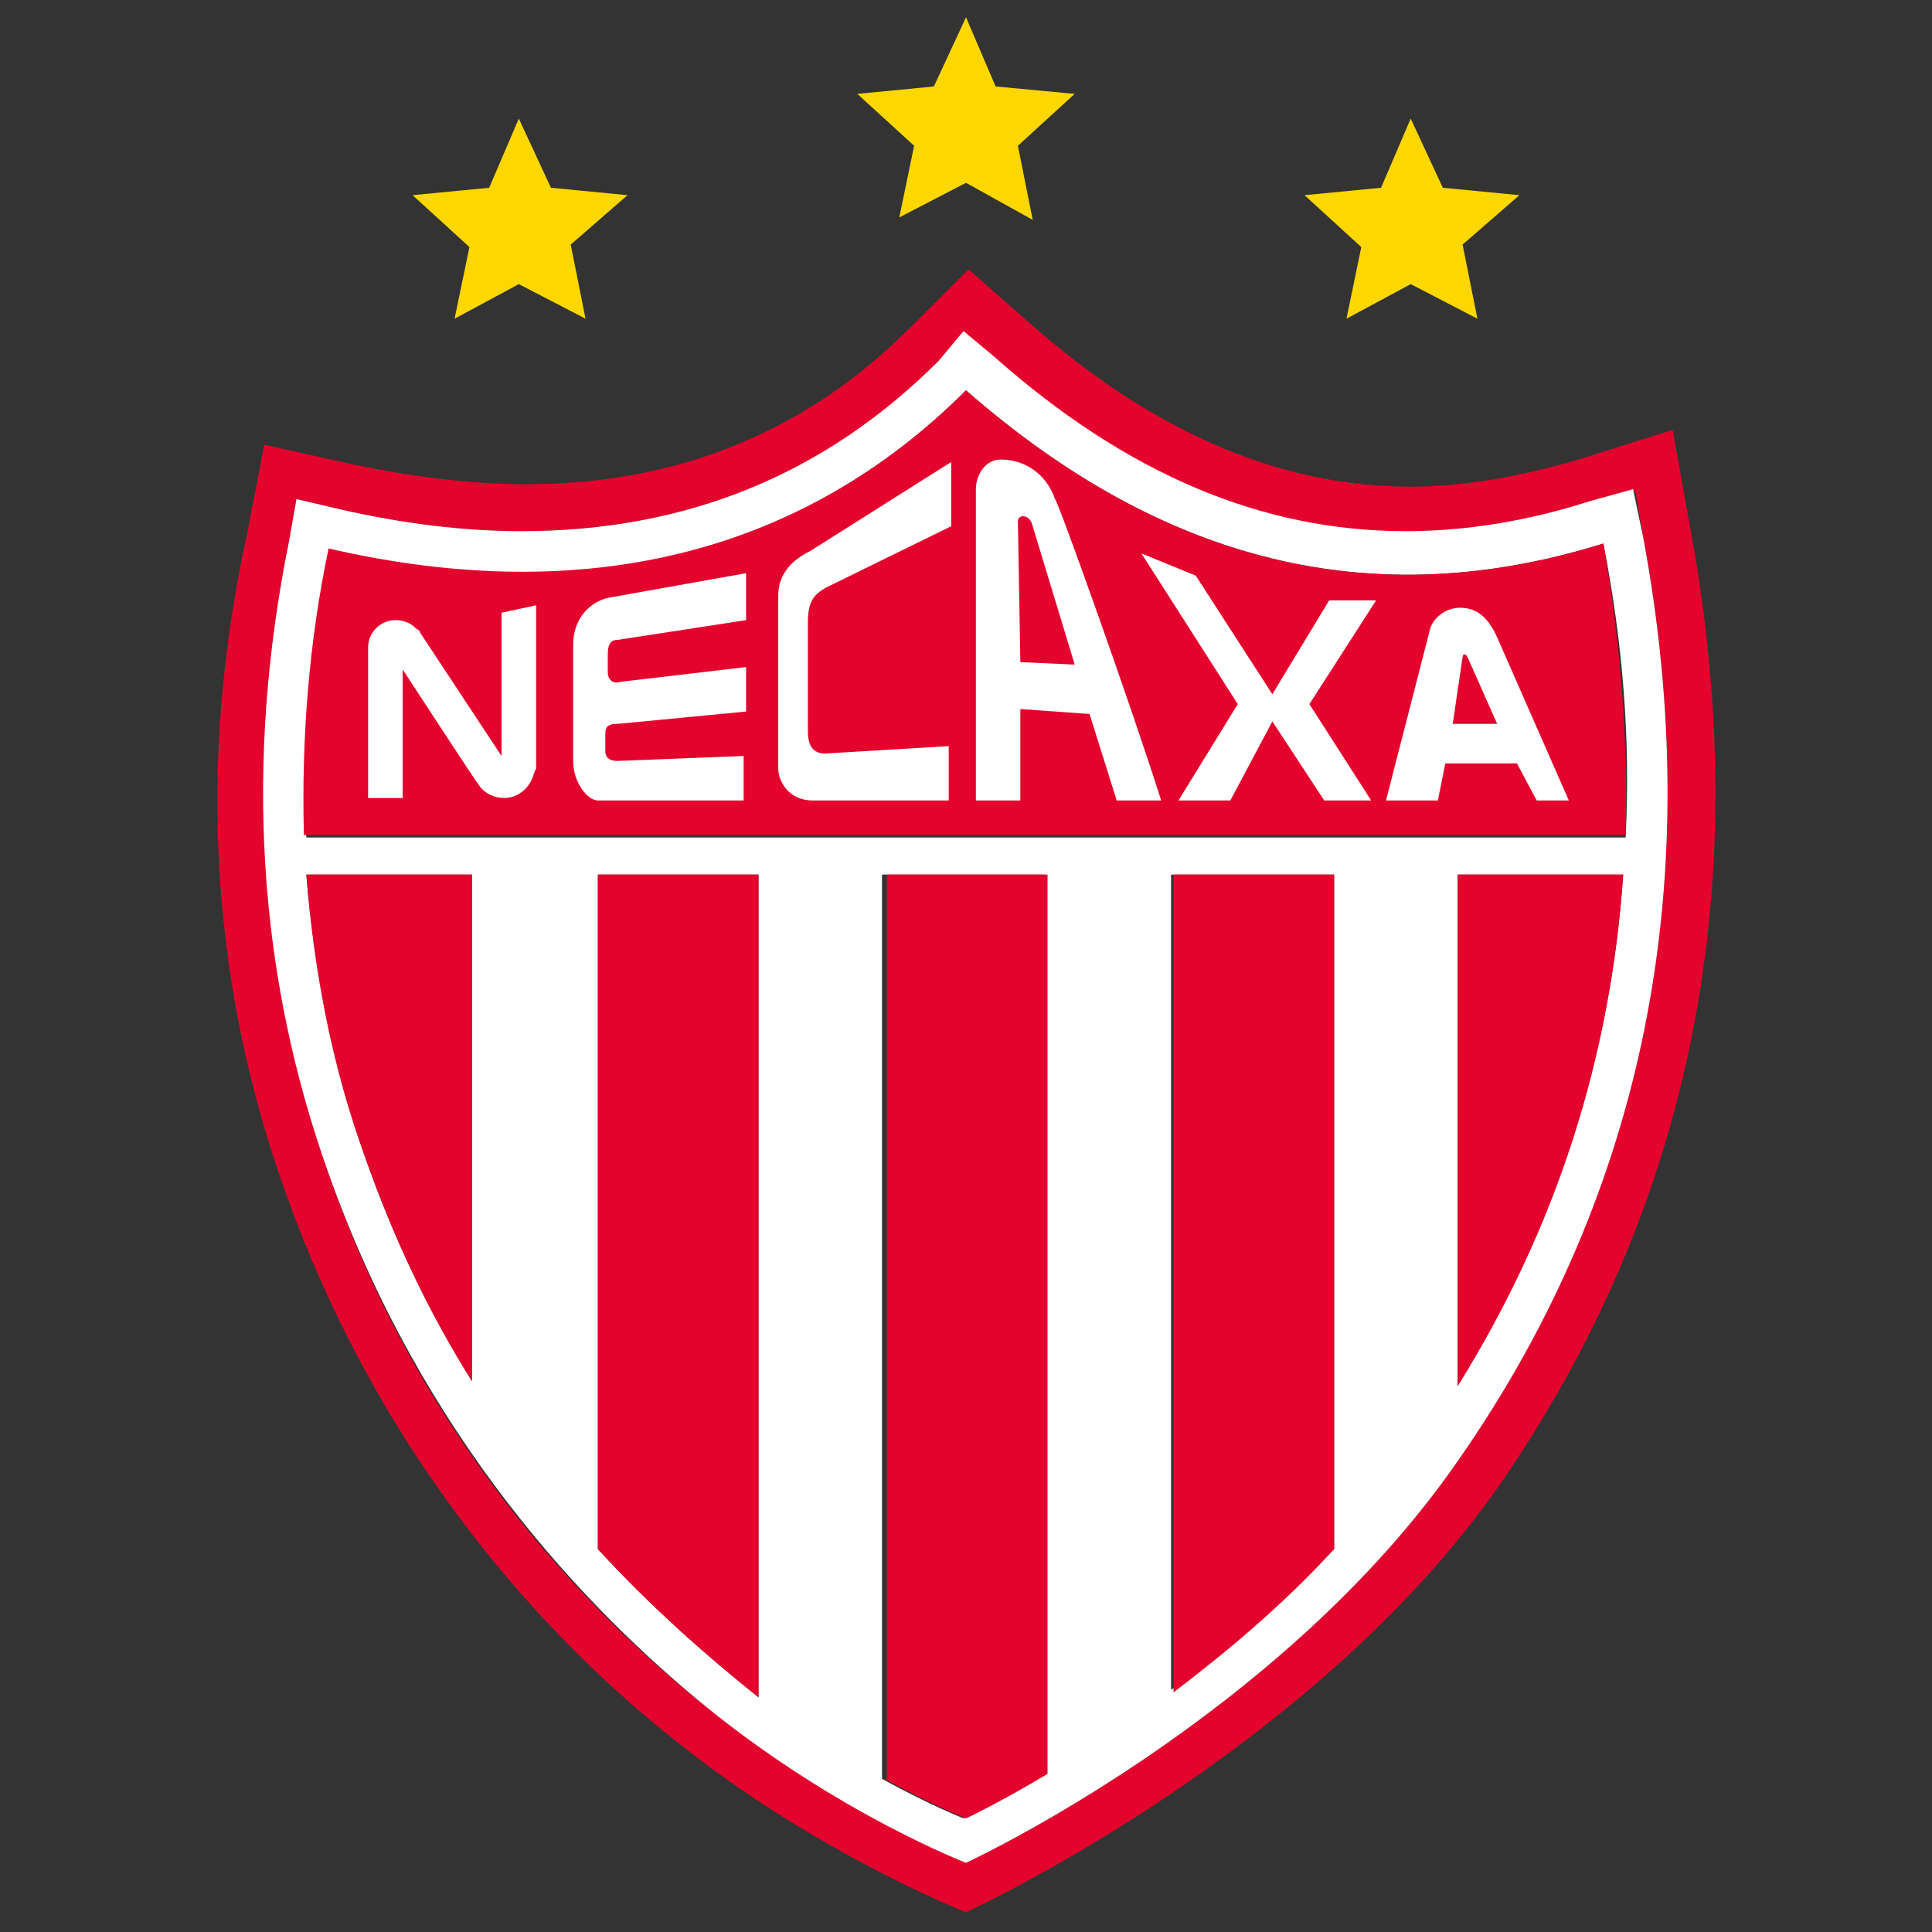
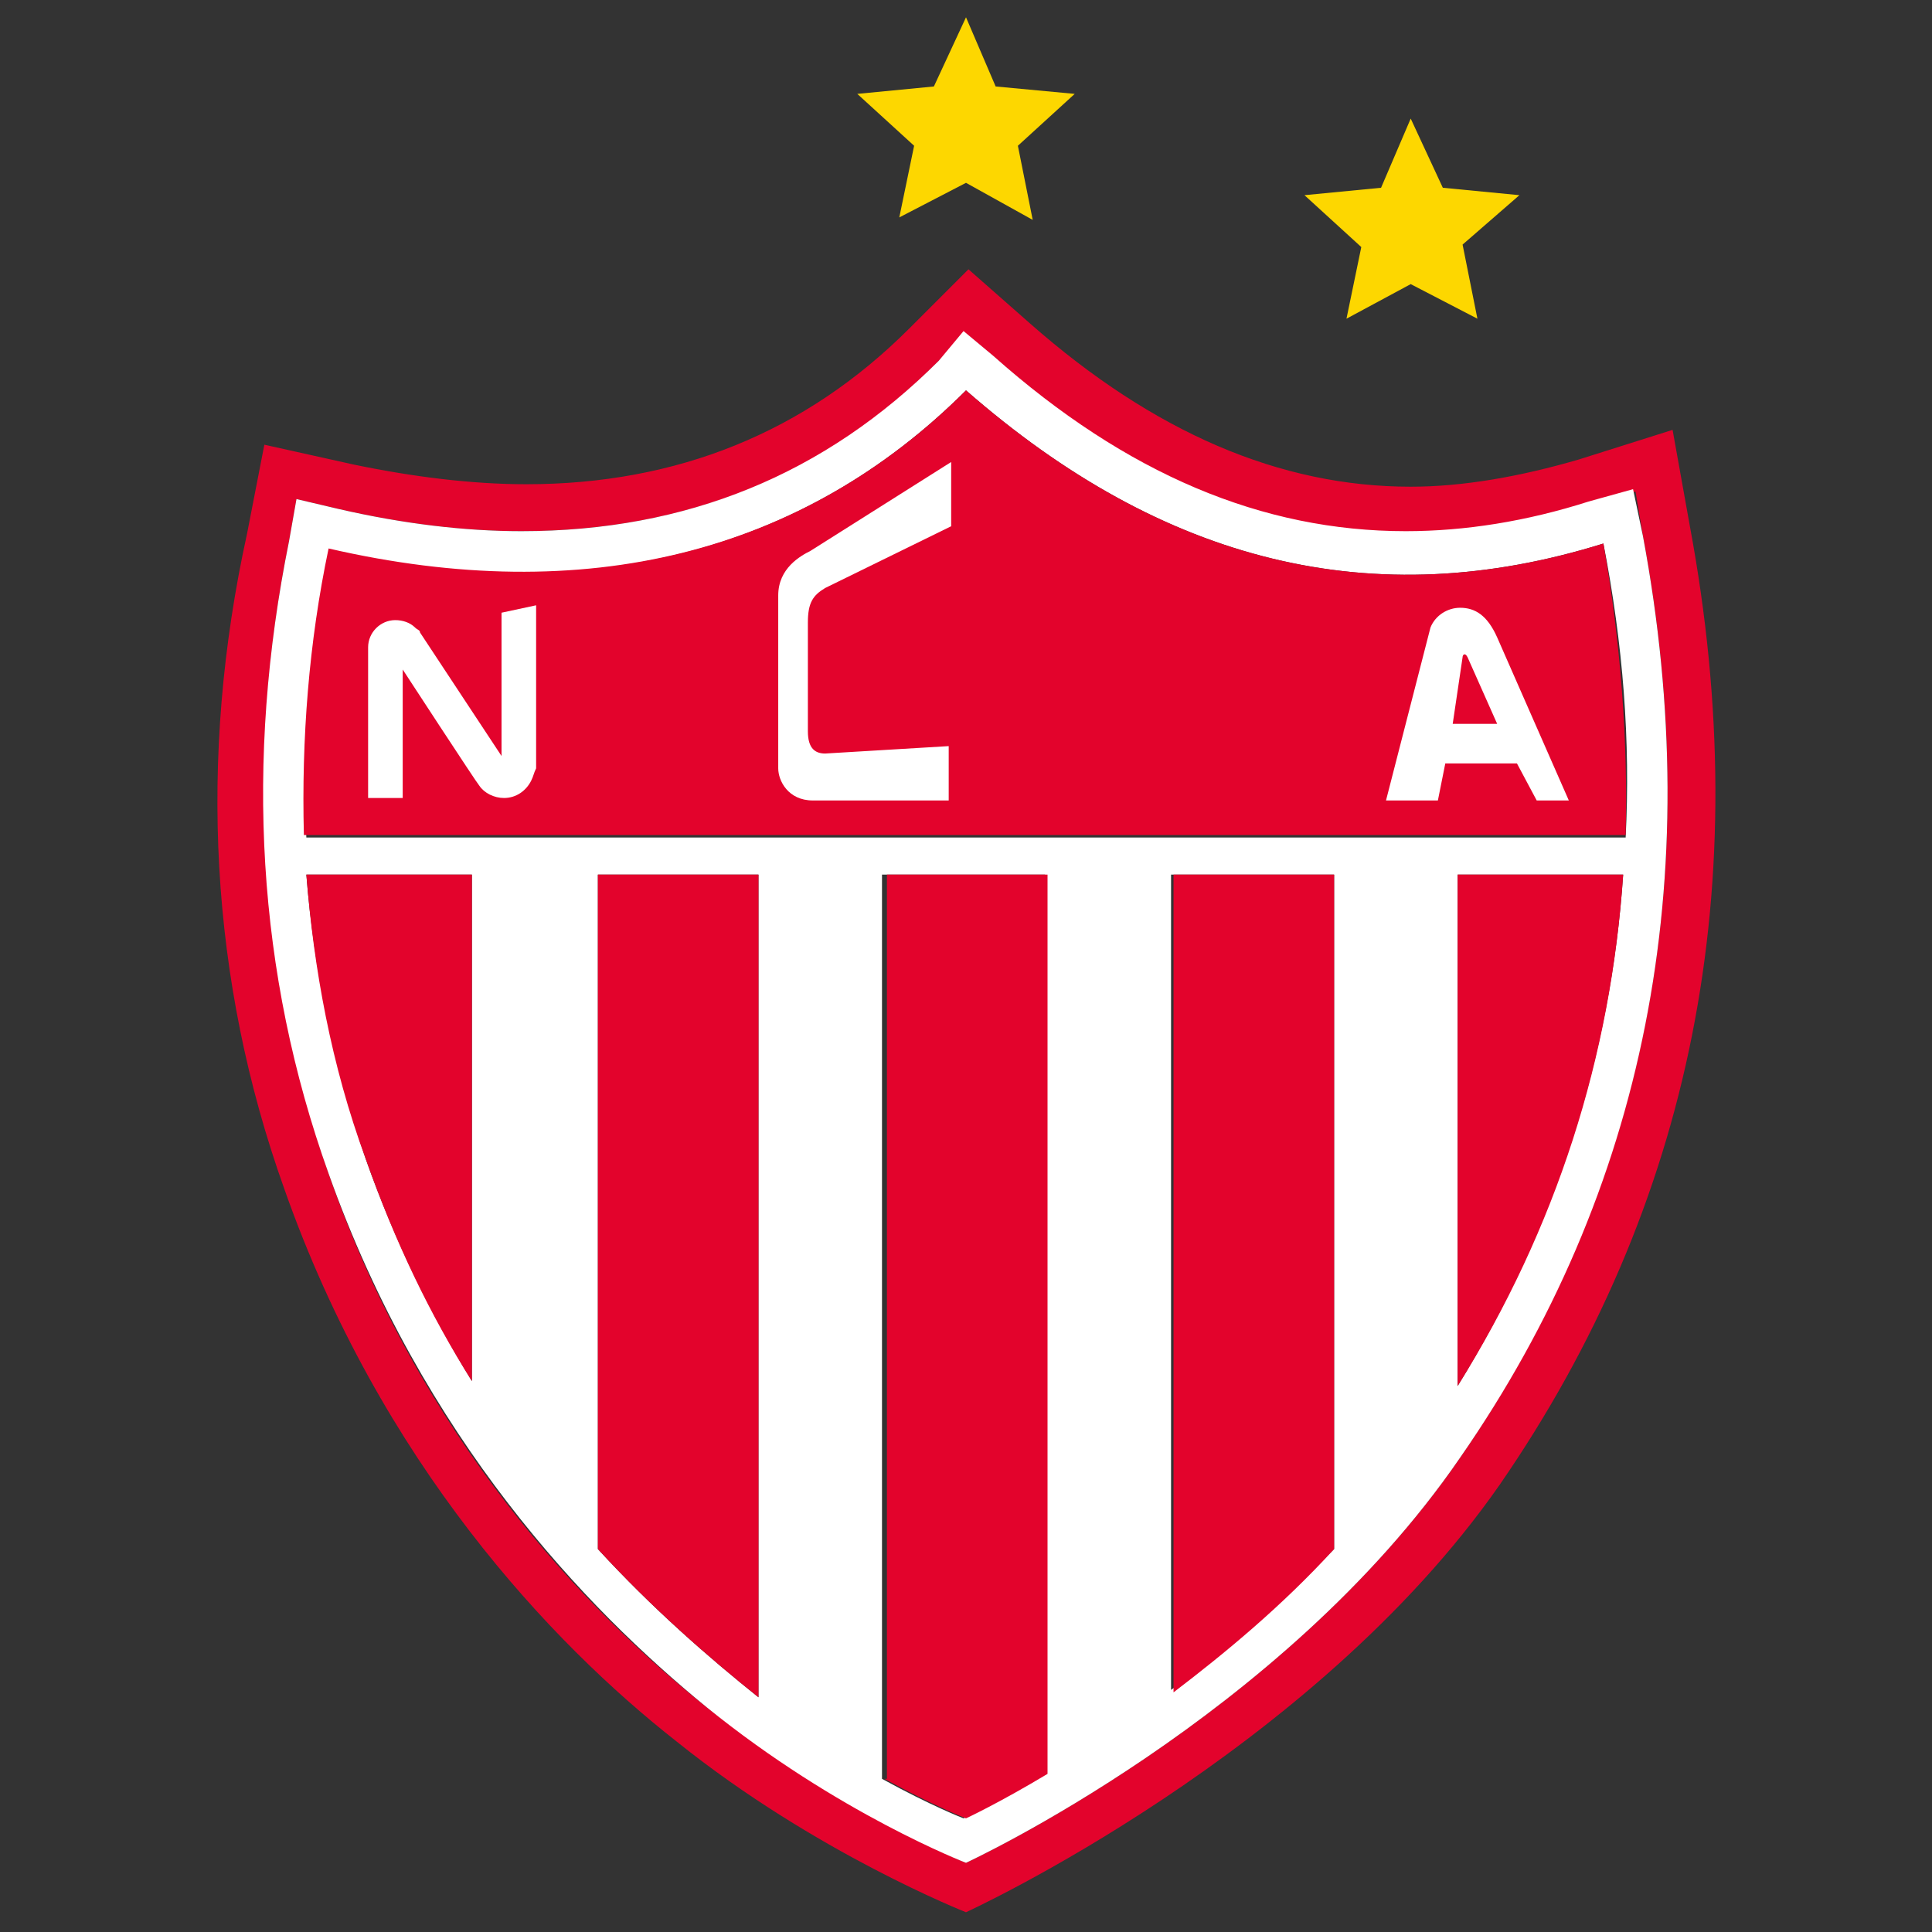
<svg xmlns="http://www.w3.org/2000/svg" version="1.1" id="Capa_2_00000167360911659751237870000002461248322566202006_" x="0px" y="0px" viewBox="0 0 78.2 78.2" style="enable-background:new 0 0 78.2 78.2;" xml:space="preserve">
  <rect x="0" y="0" width="78.2" height="78.2" fill="#333333" stroke="none" />
  <style type="text/css">
	.st0{fill:#E3032C;}
	.st1{fill:#FFFFFF;}
	.st2{fill:#FDD700;}
</style>
  <g>
    <g>
      <path class="st0" d="M68.4,21.3l-0.7-3.9l-3.8,1.2c-2.4,0.7-4.7,1.1-6.8,1.1c-5.3,0-10.4-2.2-15.4-6.6l-2.5-2.2l-2.4,2.4    c-4.2,4.2-9.4,6.3-15.5,6.3c-2.2,0-4.6-0.3-7-0.8l-3.6-0.8l-0.7,3.6C8,30.7,8.5,39.7,11.5,48.1c3.9,11.1,10.8,18.4,15.9,22.4    c5.6,4.5,11.7,6.9,11.7,6.9S53.1,71,60.7,60.1C68.5,48.8,71.1,35.8,68.4,21.3z M59.1,59c-7.2,10.5-20,16.4-20,16.4    s-5.1-2.1-10.5-6.3c-4.9-3.9-11.6-10.9-15.3-21.6c-2.8-8.1-3.4-16.7-1.6-25.6l0.3-1.7l1.7,0.4c2.6,0.6,5.1,0.9,7.4,0.9    c6.7,0,12.4-2.3,16.9-6.9l1.1-1.1l1.2,1c5.4,4.8,10.9,7.1,16.7,7.1l0,0l0,0c2.4,0,4.9-0.4,7.4-1.2l1.8-0.5l0.3,1.8    C69.1,35.6,66.6,48.1,59.1,59z" />
      <path class="st1" d="M66.1,19.8l-1.8,0.5c-2.5,0.8-5,1.2-7.4,1.2l0,0l0,0c-5.8,0-11.3-2.3-16.7-7.1l-1.2-1L38,14.6    c-4.6,4.6-10.2,6.9-16.9,6.9c-2.3,0-4.8-0.3-7.4-0.9l-1.7-0.4l-0.3,1.7c-1.8,8.9-1.3,17.5,1.6,25.6c3.8,10.7,10.4,17.6,15.3,21.6    c5.3,4.3,10.5,6.3,10.5,6.3s12.8-5.9,20-16.4c7.5-10.8,10-23.4,7.4-37.3L66.1,19.8z M59,35.4h6.7C65.2,42.7,63,49.6,59,56.1V35.4z     M39.1,15.8c8,7,16.5,9.1,25.8,6.2c0.8,4.1,1.1,8,0.9,11.9H12.4c-0.2-4,0.2-7.8,1-11.6C23.7,24.6,32.5,22.4,39.1,15.8z M42.3,35.4    v36.4c-2,1.2-3.3,1.8-3.3,1.8s-1.3-0.5-3.3-1.6V35.4H42.3z M12.4,35.4h6.7v20.5c-1.6-2.6-3.1-5.6-4.3-9    C13.5,43.1,12.7,39.2,12.4,35.4z M24.2,62.7V35.4h6.5v33.3C28.7,67.1,26.4,65.1,24.2,62.7z M47.4,68.4V35.4H54v27.3    C51.8,64.9,49.5,66.9,47.4,68.4z" />
      <path class="st0" d="M19.1,35.4h-6.7c0.3,3.8,1,7.7,2.4,11.5c1.2,3.4,2.6,6.3,4.3,9V35.4z" />
      <path class="st0" d="M54,35.4h-6.5v33.1c2.1-1.6,4.4-3.5,6.5-5.8V35.4z" />
      <path class="st0" d="M35.8,72c2,1.1,3.3,1.6,3.3,1.6s1.3-0.6,3.3-1.8V35.4h-6.5V72z" />
      <path class="st0" d="M30.7,35.4h-6.5v27.3c2.2,2.4,4.5,4.4,6.5,6V35.4z" />
      <path class="st0" d="M13.3,22.2c-0.8,3.8-1.1,7.7-1,11.6h53.5C65.9,30,65.6,26,64.9,22c-9.3,2.9-17.8,0.8-25.8-6.2    C32.5,22.4,23.7,24.6,13.3,22.2z" />
      <path class="st0" d="M59,35.4v20.7c4-6.4,6.2-13.3,6.7-20.7H59z" />
      <polygon class="st2" points="36.4,8.8 39.1,7.4 41.8,8.9 41.2,5.9 43.5,3.8 40.3,3.5 39.1,0.7 37.8,3.5 34.7,3.8 37,5.9   " />
      <polygon class="st2" points="54.5,12.9 57.1,11.5 59.8,12.9 59.2,9.9 61.5,7.9 58.4,7.6 57.1,4.8 55.9,7.6 52.8,7.9 55.1,10   " />
-       <polygon class="st2" points="18.4,12.9 21,11.5 23.7,12.9 23.1,9.9 25.4,7.9 22.3,7.6 21,4.8 19.8,7.6 16.7,7.9 19,10   " />
    </g>
    <g>
-       <path class="st1" d="M60.6,25.8l2.9,6.6h-1.3l-0.8-1.5h-2.9l-0.3,1.5h-2.1l1.8-7c0.2-0.5,0.7-0.8,1.2-0.8    C59.7,24.6,60.2,24.9,60.6,25.8z M60.6,29.3l-1.2-2.7c-0.1-0.2-0.2-0.1-0.2,0l-0.4,2.7H60.6z" />
-       <polygon class="st1" points="55.7,24.3 53,28.5 55.5,32.4 53.6,32.4 51.5,29.2 49.8,32.4 47.7,32.4 50.1,28.5 46.2,22.4     48.4,23.3 51.5,28.1 53.8,24.3   " />
-       <path class="st1" d="M47,32.4h-1.8l-1.1-3.5l-2.8-0.2v3.7h-1.8V19.8c0-0.6,0.4-1.2,1-1.2c1.1,0,1.9,0.7,2.2,1.6    C42.8,20.2,45.8,28.6,47,32.4z M43.5,26.9l-1.7-5.6c-0.1-0.5-0.6-0.5-0.6-0.2l0.1,5.7L43.5,26.9z" />
+       <path class="st1" d="M60.6,25.8l2.9,6.6h-1.3l-0.8-1.5h-2.9l-0.3,1.5h-2.1l1.8-7c0.2-0.5,0.7-0.8,1.2-0.8    C59.7,24.6,60.2,24.9,60.6,25.8M60.6,29.3l-1.2-2.7c-0.1-0.2-0.2-0.1-0.2,0l-0.4,2.7H60.6z" />
      <path class="st1" d="M38.4,30.2v2.2h-5.5c-1,0-1.4-0.8-1.4-1.3c0-2.4,0-4.6,0-7c0-1.1,0.9-1.6,1.3-1.8l5.7-3.6v2.6l-5.1,2.5    c-0.5,0.3-0.7,0.6-0.7,1.4v4.4c0,0.7,0.3,0.9,0.7,0.9L38.4,30.2z" />
-       <path class="st1" d="M30.1,30.6v1.8h-5.9c-0.4,0-1-0.7-1-1.6v-4.7c0-1,0.6-1.7,1.4-1.9l5.6-1v1.9l-5.2,0.8c-0.3,0-0.4,0.2-0.4,0.6    v0.7c0,0.3,0.2,0.5,0.5,0.4l5.1-0.6v1.8L25,29.3c-0.5,0-0.5,0.2-0.5,0.5v0.6c0,0.2,0.1,0.4,0.5,0.4L30.1,30.6z" />
      <path class="st1" d="M20.3,24.8v5.8l-3.3-5c0,0,0,0,0,0c0-0.1-0.1-0.1-0.2-0.2c-0.2-0.2-0.5-0.3-0.8-0.3c-0.6,0-1.1,0.5-1.1,1.1    v6.1h1.4v-5.2c0,0,3,4.6,3.1,4.7c0.2,0.3,0.6,0.5,1,0.5c0.5,0,0.9-0.3,1.1-0.7c0.1-0.2,0.1-0.3,0.2-0.5v-6.6L20.3,24.8z" />
    </g>
  </g>
</svg>